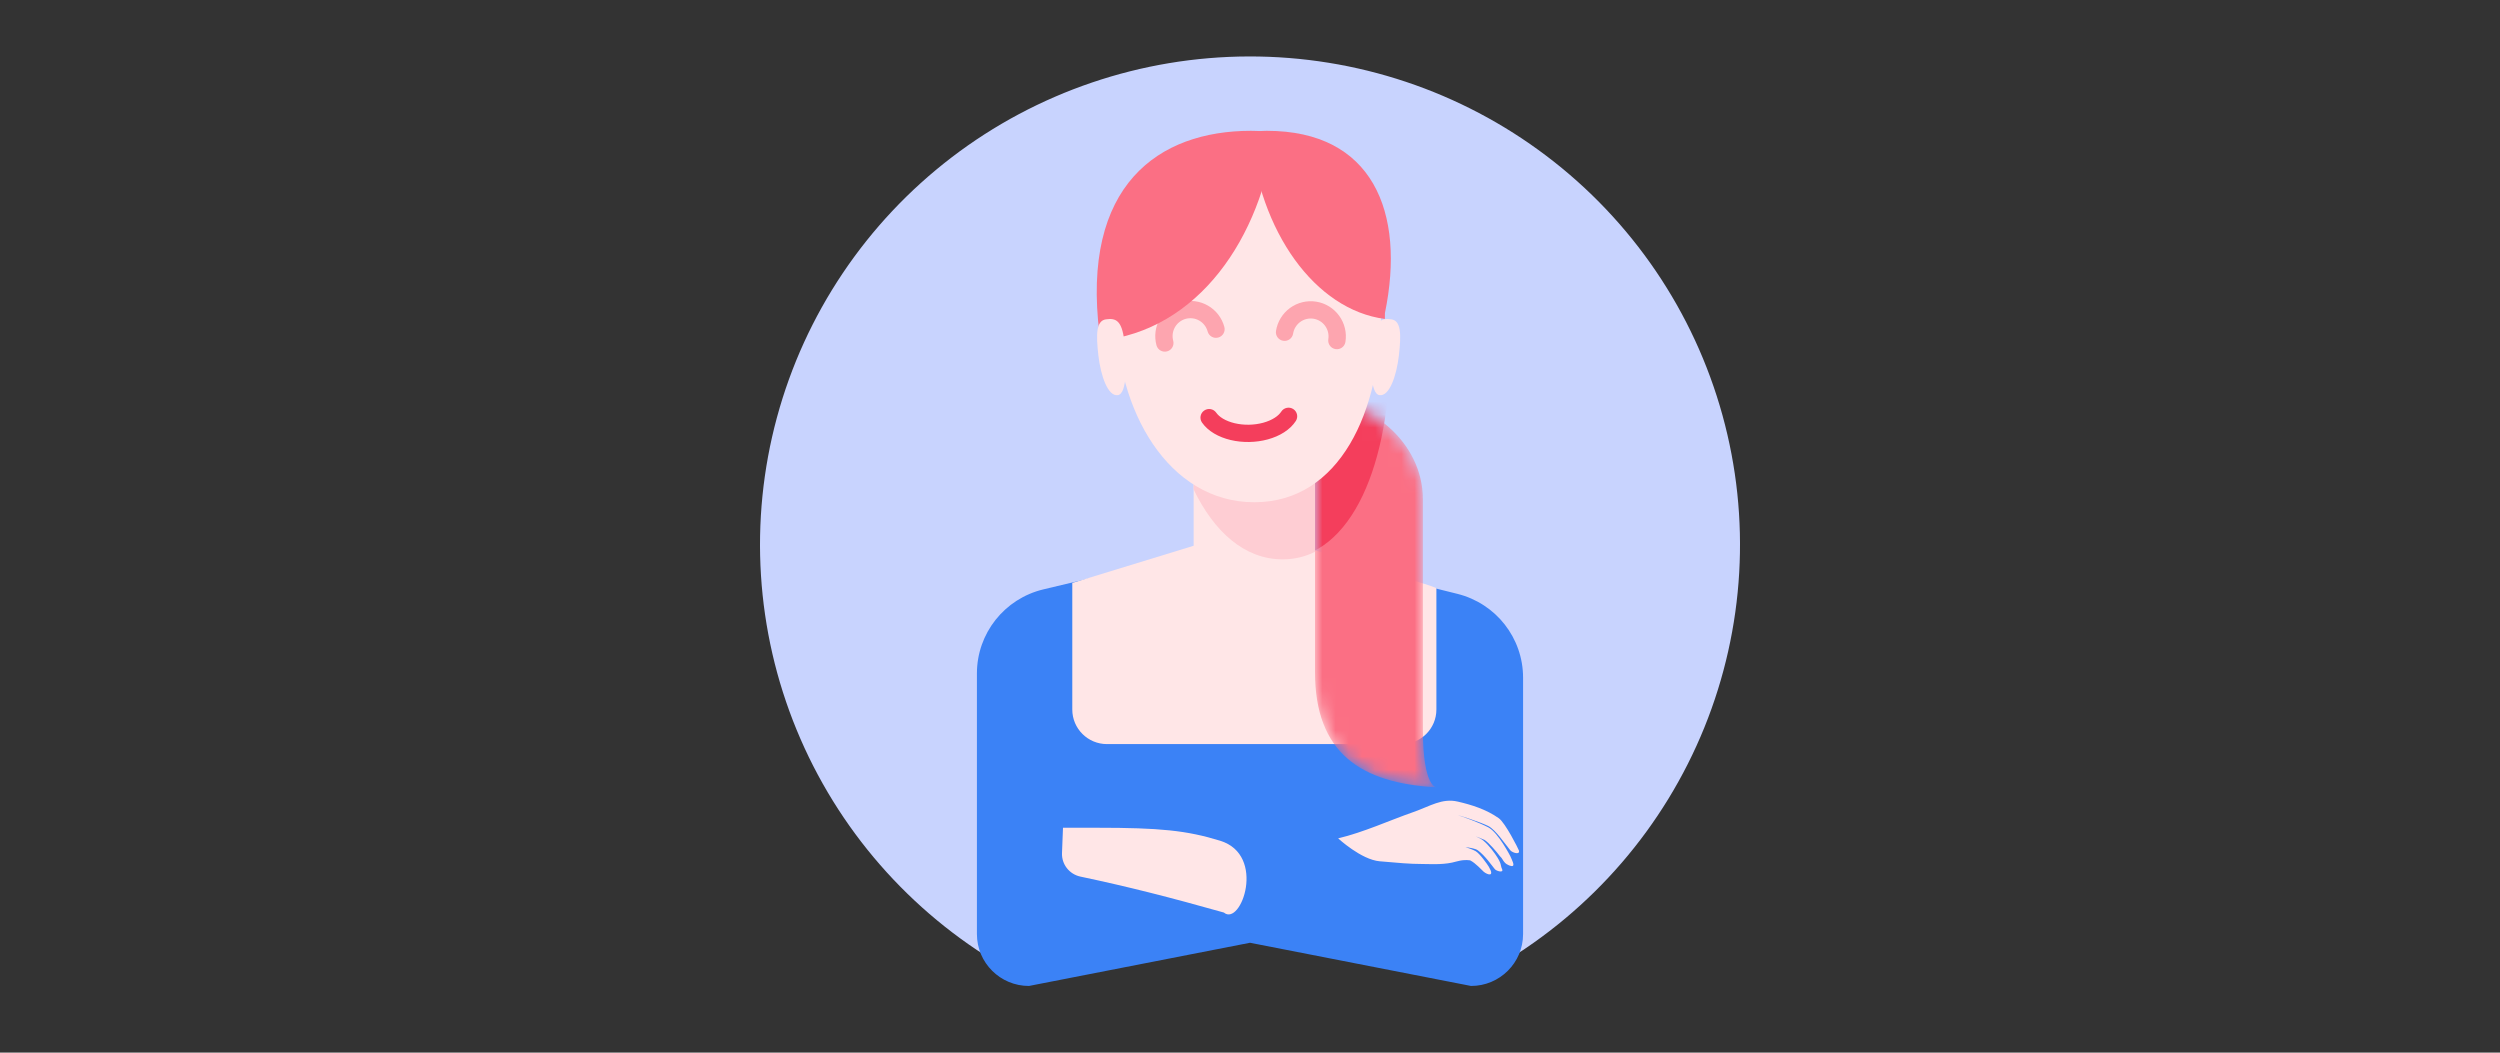
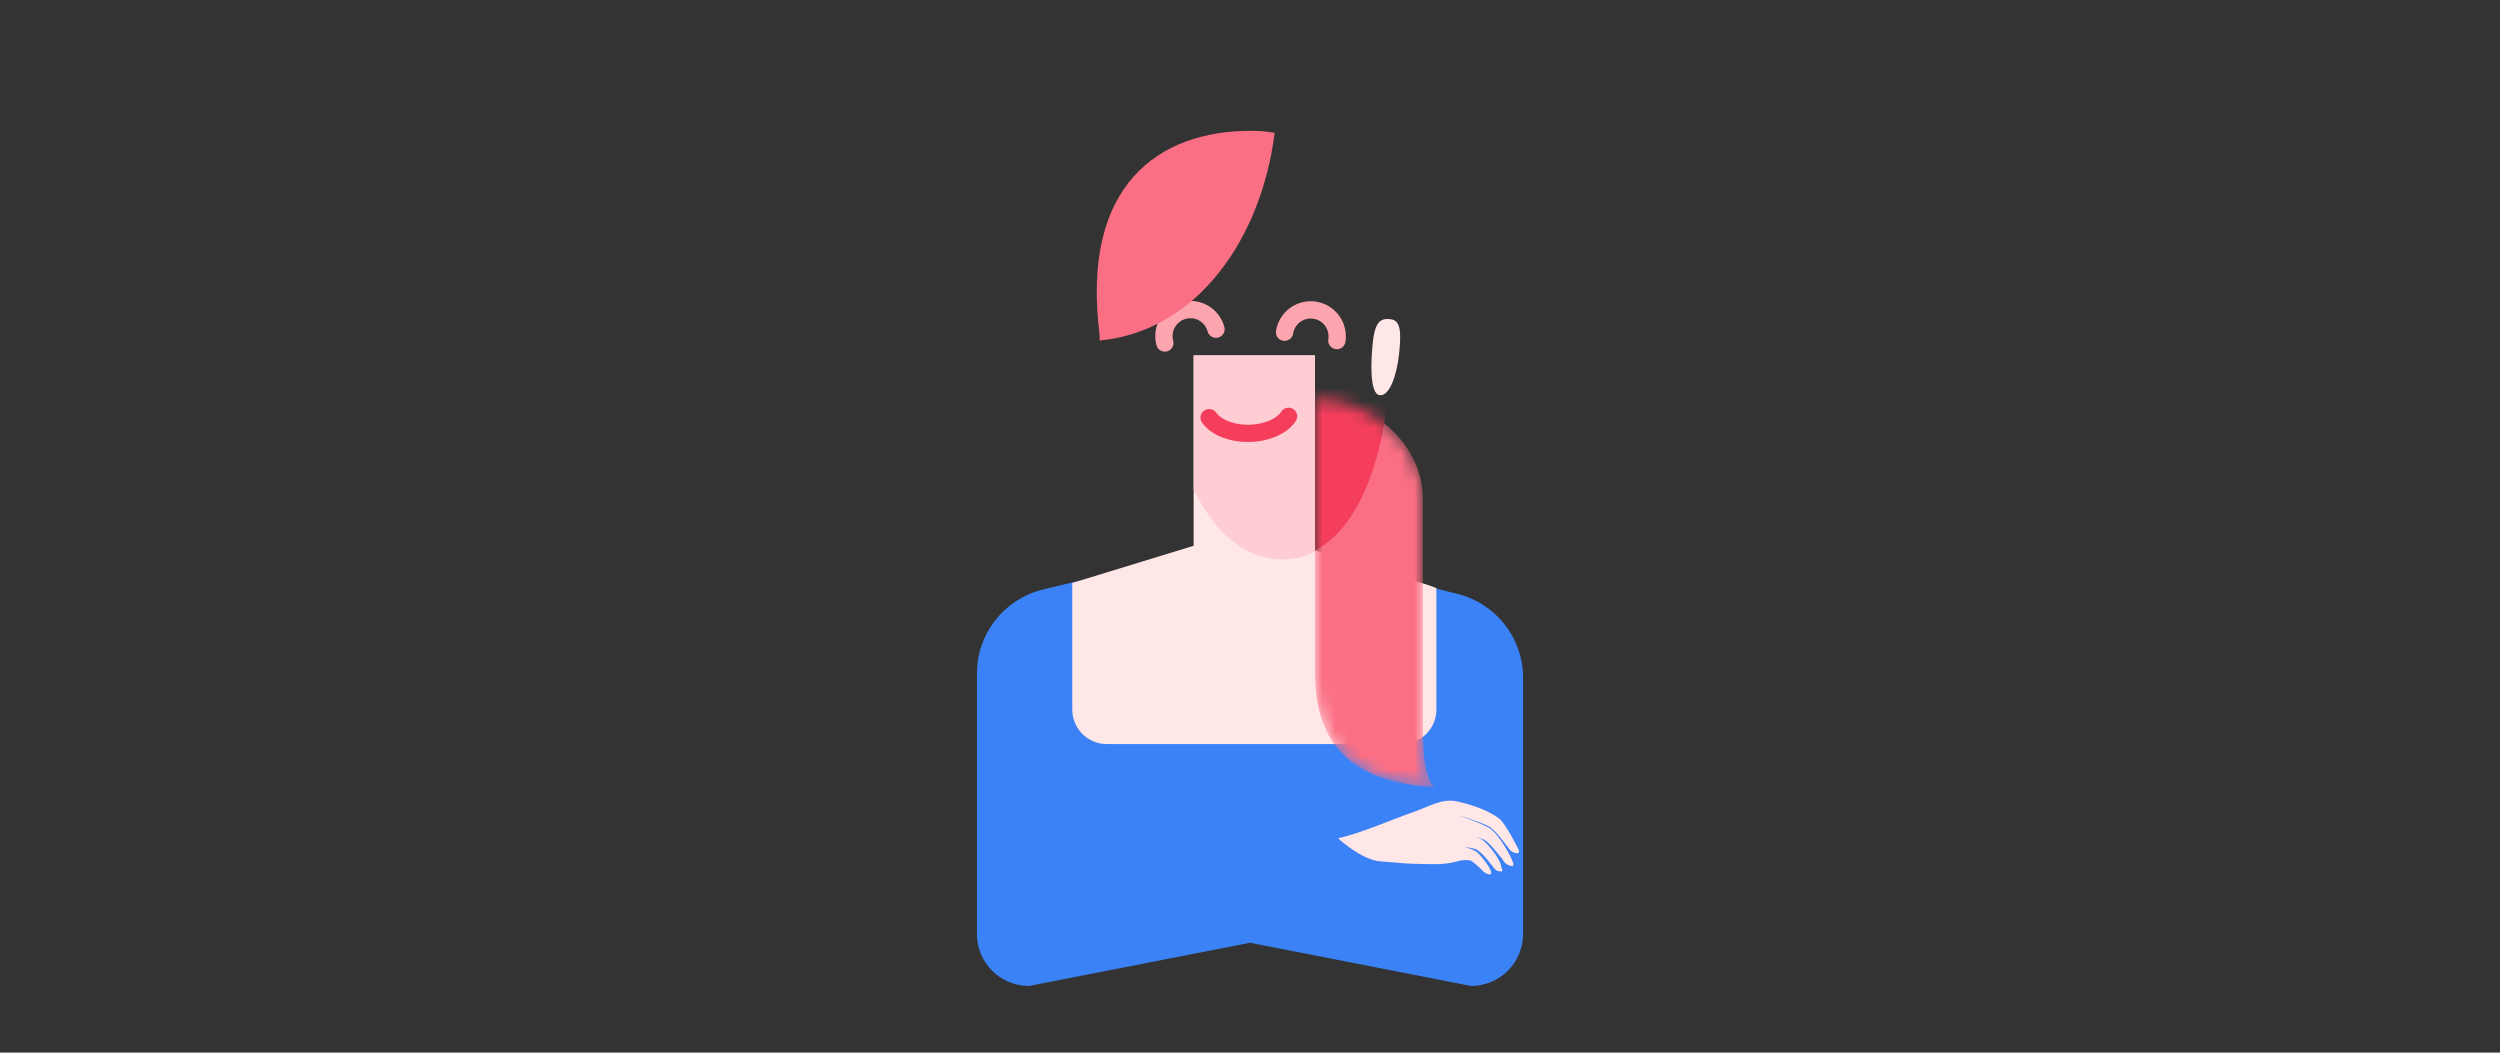
<svg xmlns="http://www.w3.org/2000/svg" width="190" height="80" viewBox="0 0 190 80" fill="none">
  <rect x="0" y="0" width="190" height="80" fill="#333333" stroke="none" />
-   <path d="M113.979 73.32C121.009 69.171 126.474 62.834 129.533 55.285C132.592 47.736 133.074 39.395 130.905 31.546C128.736 23.697 124.037 16.776 117.531 11.851C111.026 6.926 103.075 4.269 94.905 4.29C86.734 4.311 78.797 7.009 72.317 11.967C65.838 16.926 61.174 23.87 59.046 31.73C56.918 39.59 57.443 47.929 60.541 55.462C63.639 62.996 69.137 69.305 76.188 73.417L95.001 41.395L113.979 73.32Z" fill="#C8D3FE" />
  <path d="M90.717 27.01H99.941V43.668H90.717V27.01Z" fill="#FFE6E7" />
  <path d="M74.246 51.176C74.246 48.139 76.336 45.499 79.3 44.792L94.671 41.124L110.763 45.133C113.696 45.864 115.754 48.489 115.754 51.502V70.994C115.754 73.169 113.984 74.933 111.801 74.933L95 71.65L78.199 74.933C76.016 74.933 74.246 73.169 74.246 70.994V51.176Z" fill="#3B82F6" />
  <path fill-rule="evenodd" clip-rule="evenodd" d="M109.166 44.696V53.925C109.166 55.376 107.986 56.551 106.531 56.551H84.13C82.674 56.551 81.494 55.376 81.494 53.925V44.305L94.763 40.237L108.272 44.379C108.577 44.472 108.875 44.578 109.166 44.696Z" fill="#FFE6E7" />
-   <path d="M83.367 62.909C81.47 62.91 82.335 62.909 80.787 62.909L80.712 64.835C80.679 65.691 81.272 66.443 82.111 66.621C85.785 67.398 88.89 68.191 93.013 69.353C94.314 70.448 96.266 64.986 92.734 63.897C90.189 63.111 88.144 62.909 83.367 62.909Z" fill="#FFE6E7" />
  <mask id="mask0_2871_36771" style="mask-type:alpha" maskUnits="userSpaceOnUse" x="99" y="30" width="11" height="30">
    <path d="M99.94 30.293C104.023 30.293 108.14 33.575 108.14 37.952C108.14 42.328 108.14 51.081 108.14 55.457C108.14 59.834 109.164 59.834 109.164 59.834C103.423 59.527 99.94 57.218 99.94 51.081V30.293Z" fill="#FB6F84" />
  </mask>
  <g mask="url(#mask0_2871_36771)">
    <path d="M99.94 30.293C104.023 30.293 108.14 33.575 108.14 37.952C108.14 42.328 108.14 51.081 108.14 55.457C108.14 59.834 109.164 59.834 109.164 59.834C103.423 59.527 99.94 57.218 99.94 51.081V30.293Z" fill="#FB6F84" />
    <path d="M105.64 26.669C105.64 34.836 102.924 42.511 97.21 42.511C91.496 42.511 88 34.836 88 26.669C88 18.503 91.496 12.938 97.21 12.938C102.924 12.938 105.64 18.503 105.64 26.669Z" fill="#F43E5C" />
  </g>
  <path fill-rule="evenodd" clip-rule="evenodd" d="M90.717 37.202V27.011H99.941V41.936C99.195 42.309 98.374 42.511 97.477 42.511C94.571 42.511 92.258 40.395 90.717 37.202Z" fill="#FECDD3" />
-   <path d="M104.96 23.752C104.96 31.185 101.857 38.17 95.33 38.17C88.802 38.17 84.809 31.185 84.809 23.752C84.809 16.32 88.802 11.255 95.33 11.255C101.857 11.255 104.96 16.32 104.96 23.752Z" fill="#FFE6E7" />
  <path d="M104.344 25.934C104.163 27.528 104.101 29.925 104.843 30.032C105.584 30.139 106.138 28.584 106.319 26.991C106.499 25.397 106.483 24.375 105.741 24.269C105 24.162 104.525 24.341 104.344 25.934Z" fill="#FFE6E7" />
-   <path fill-rule="evenodd" clip-rule="evenodd" d="M95 10.082C95.418 9.99 95.846 9.942 96.28 9.942C104.293 9.942 106.846 16.076 105.254 23.794C105.254 23.943 105.253 24.092 105.25 24.24C99.95 23.548 95.698 17.625 95 10.082Z" fill="#FB6F84" />
  <path fill-rule="evenodd" clip-rule="evenodd" d="M98.99 22.967C99.331 22.885 99.685 22.871 100.032 22.926C100.38 22.981 100.712 23.105 101.012 23.288L100.674 23.835L101.012 23.288C101.311 23.473 101.571 23.714 101.777 23.998C101.983 24.282 102.131 24.604 102.213 24.945L101.632 25.083L102.213 24.945C102.295 25.287 102.308 25.64 102.253 25.987C102.197 26.345 101.86 26.589 101.5 26.532C101.141 26.475 100.896 26.138 100.952 25.78C100.98 25.603 100.973 25.422 100.932 25.248C100.89 25.074 100.814 24.91 100.71 24.766L101.243 24.382L100.71 24.766C100.605 24.621 100.473 24.499 100.322 24.406C100.17 24.313 100.002 24.251 99.827 24.223C99.652 24.195 99.473 24.202 99.3 24.244C99.128 24.285 98.965 24.361 98.821 24.465C98.676 24.57 98.554 24.703 98.461 24.855C98.367 25.008 98.305 25.178 98.277 25.355C98.22 25.713 97.883 25.957 97.524 25.9C97.164 25.843 96.919 25.506 96.976 25.148C97.03 24.802 97.153 24.469 97.336 24.17C97.519 23.871 97.759 23.611 98.043 23.404L98.043 23.404C98.326 23.198 98.648 23.049 98.99 22.967Z" fill="#FDA5AF" />
  <path fill-rule="evenodd" clip-rule="evenodd" d="M88.842 23.427C89.12 23.212 89.438 23.055 89.777 22.963C90.116 22.871 90.47 22.847 90.818 22.893C91.166 22.938 91.502 23.052 91.806 23.227C92.11 23.402 92.376 23.635 92.59 23.913C92.803 24.192 92.96 24.509 93.051 24.848C93.145 25.198 92.937 25.559 92.586 25.654C92.235 25.748 91.874 25.542 91.78 25.191C91.733 25.018 91.653 24.856 91.544 24.715C91.435 24.573 91.299 24.454 91.145 24.365C90.991 24.276 90.82 24.218 90.644 24.196C90.468 24.173 90.289 24.185 90.118 24.231C89.947 24.277 89.786 24.357 89.645 24.466C89.505 24.574 89.386 24.71 89.298 24.864C89.209 25.019 89.151 25.19 89.128 25.368C89.105 25.545 89.117 25.726 89.164 25.898C89.258 26.249 89.05 26.61 88.699 26.704C88.347 26.799 87.986 26.592 87.892 26.242C87.801 25.904 87.777 25.55 87.822 25.202C87.868 24.854 87.981 24.518 88.156 24.214C88.33 23.909 88.563 23.642 88.842 23.427Z" fill="#FDA5AF" />
  <path fill-rule="evenodd" clip-rule="evenodd" d="M96.354 33.393C95.904 33.517 95.425 33.583 94.943 33.591C94.462 33.599 93.981 33.549 93.527 33.441C93.073 33.333 92.647 33.167 92.275 32.947C91.904 32.726 91.584 32.447 91.352 32.114C91.145 31.816 91.219 31.407 91.519 31.201C91.818 30.994 92.228 31.068 92.435 31.366C92.54 31.517 92.708 31.675 92.95 31.819C93.192 31.963 93.49 32.082 93.833 32.164C94.175 32.245 94.545 32.285 94.921 32.279C95.298 32.272 95.667 32.22 96.005 32.127C96.345 32.034 96.639 31.905 96.876 31.753C97.113 31.601 97.276 31.437 97.376 31.283C97.573 30.979 97.981 30.891 98.286 31.087C98.592 31.283 98.68 31.69 98.483 31.994C98.263 32.335 97.952 32.624 97.589 32.857C97.225 33.091 96.804 33.27 96.354 33.393Z" fill="#F43E5C" />
  <path fill-rule="evenodd" clip-rule="evenodd" d="M83.571 25.884C91.055 25.155 95.887 18.044 96.873 10.09C96.283 9.993 95.679 9.942 95.065 9.942C88.066 9.942 82.14 14.056 83.565 25.414C83.584 25.57 83.567 25.728 83.571 25.884Z" fill="#FB6F84" />
-   <path d="M85.449 25.934C85.629 27.528 85.692 29.925 84.95 30.032C84.209 30.139 83.655 28.584 83.474 26.991C83.293 25.397 83.31 24.375 84.052 24.269C84.793 24.162 85.268 24.341 85.449 25.934Z" fill="#FFE6E7" />
  <path d="M108.073 65.663C107.14 65.663 106.272 65.581 104.859 65.458C103.446 65.336 101.699 63.715 101.699 63.715C103.655 63.247 105.551 62.369 107.412 61.718C108.683 61.274 109.593 60.643 110.789 60.921C111.856 61.169 112.955 61.513 113.906 62.184C114.406 62.536 115.388 64.496 115.431 64.623C115.557 64.987 114.967 64.83 114.782 64.623C114.393 64.151 113.656 63.051 113.11 62.779C112.481 62.465 110.902 61.968 110.789 61.949C111.174 62.071 112.359 62.489 113.11 62.878C113.861 63.268 114.782 65.065 114.782 65.065C114.931 65.401 115.108 65.743 114.967 65.811C114.865 65.861 114.537 65.735 114.377 65.57C114.196 65.383 114.195 65.254 113.99 65.065C113.75 64.745 113.157 64.043 112.819 63.832C112.53 63.706 112.325 63.625 112.155 63.562C112.278 63.618 112.395 63.674 112.498 63.728C112.832 63.903 113.283 64.409 113.631 64.907C114.178 65.689 114.006 65.742 114.157 66.052C114.308 66.362 113.735 66.211 113.603 66.052C113.389 65.794 112.859 65.019 112.312 64.623C112.119 64.483 111.734 64.436 111.372 64.376C111.663 64.471 111.969 64.588 112.149 64.689C112.454 64.861 113.032 65.674 113.151 65.875C113.631 66.685 113.04 66.48 112.769 66.259C112.624 66.14 112.162 65.603 111.728 65.385C111.106 65.312 110.787 65.464 110.351 65.558C109.538 65.733 108.56 65.663 108.073 65.663Z" fill="#FFE6E7" />
</svg>